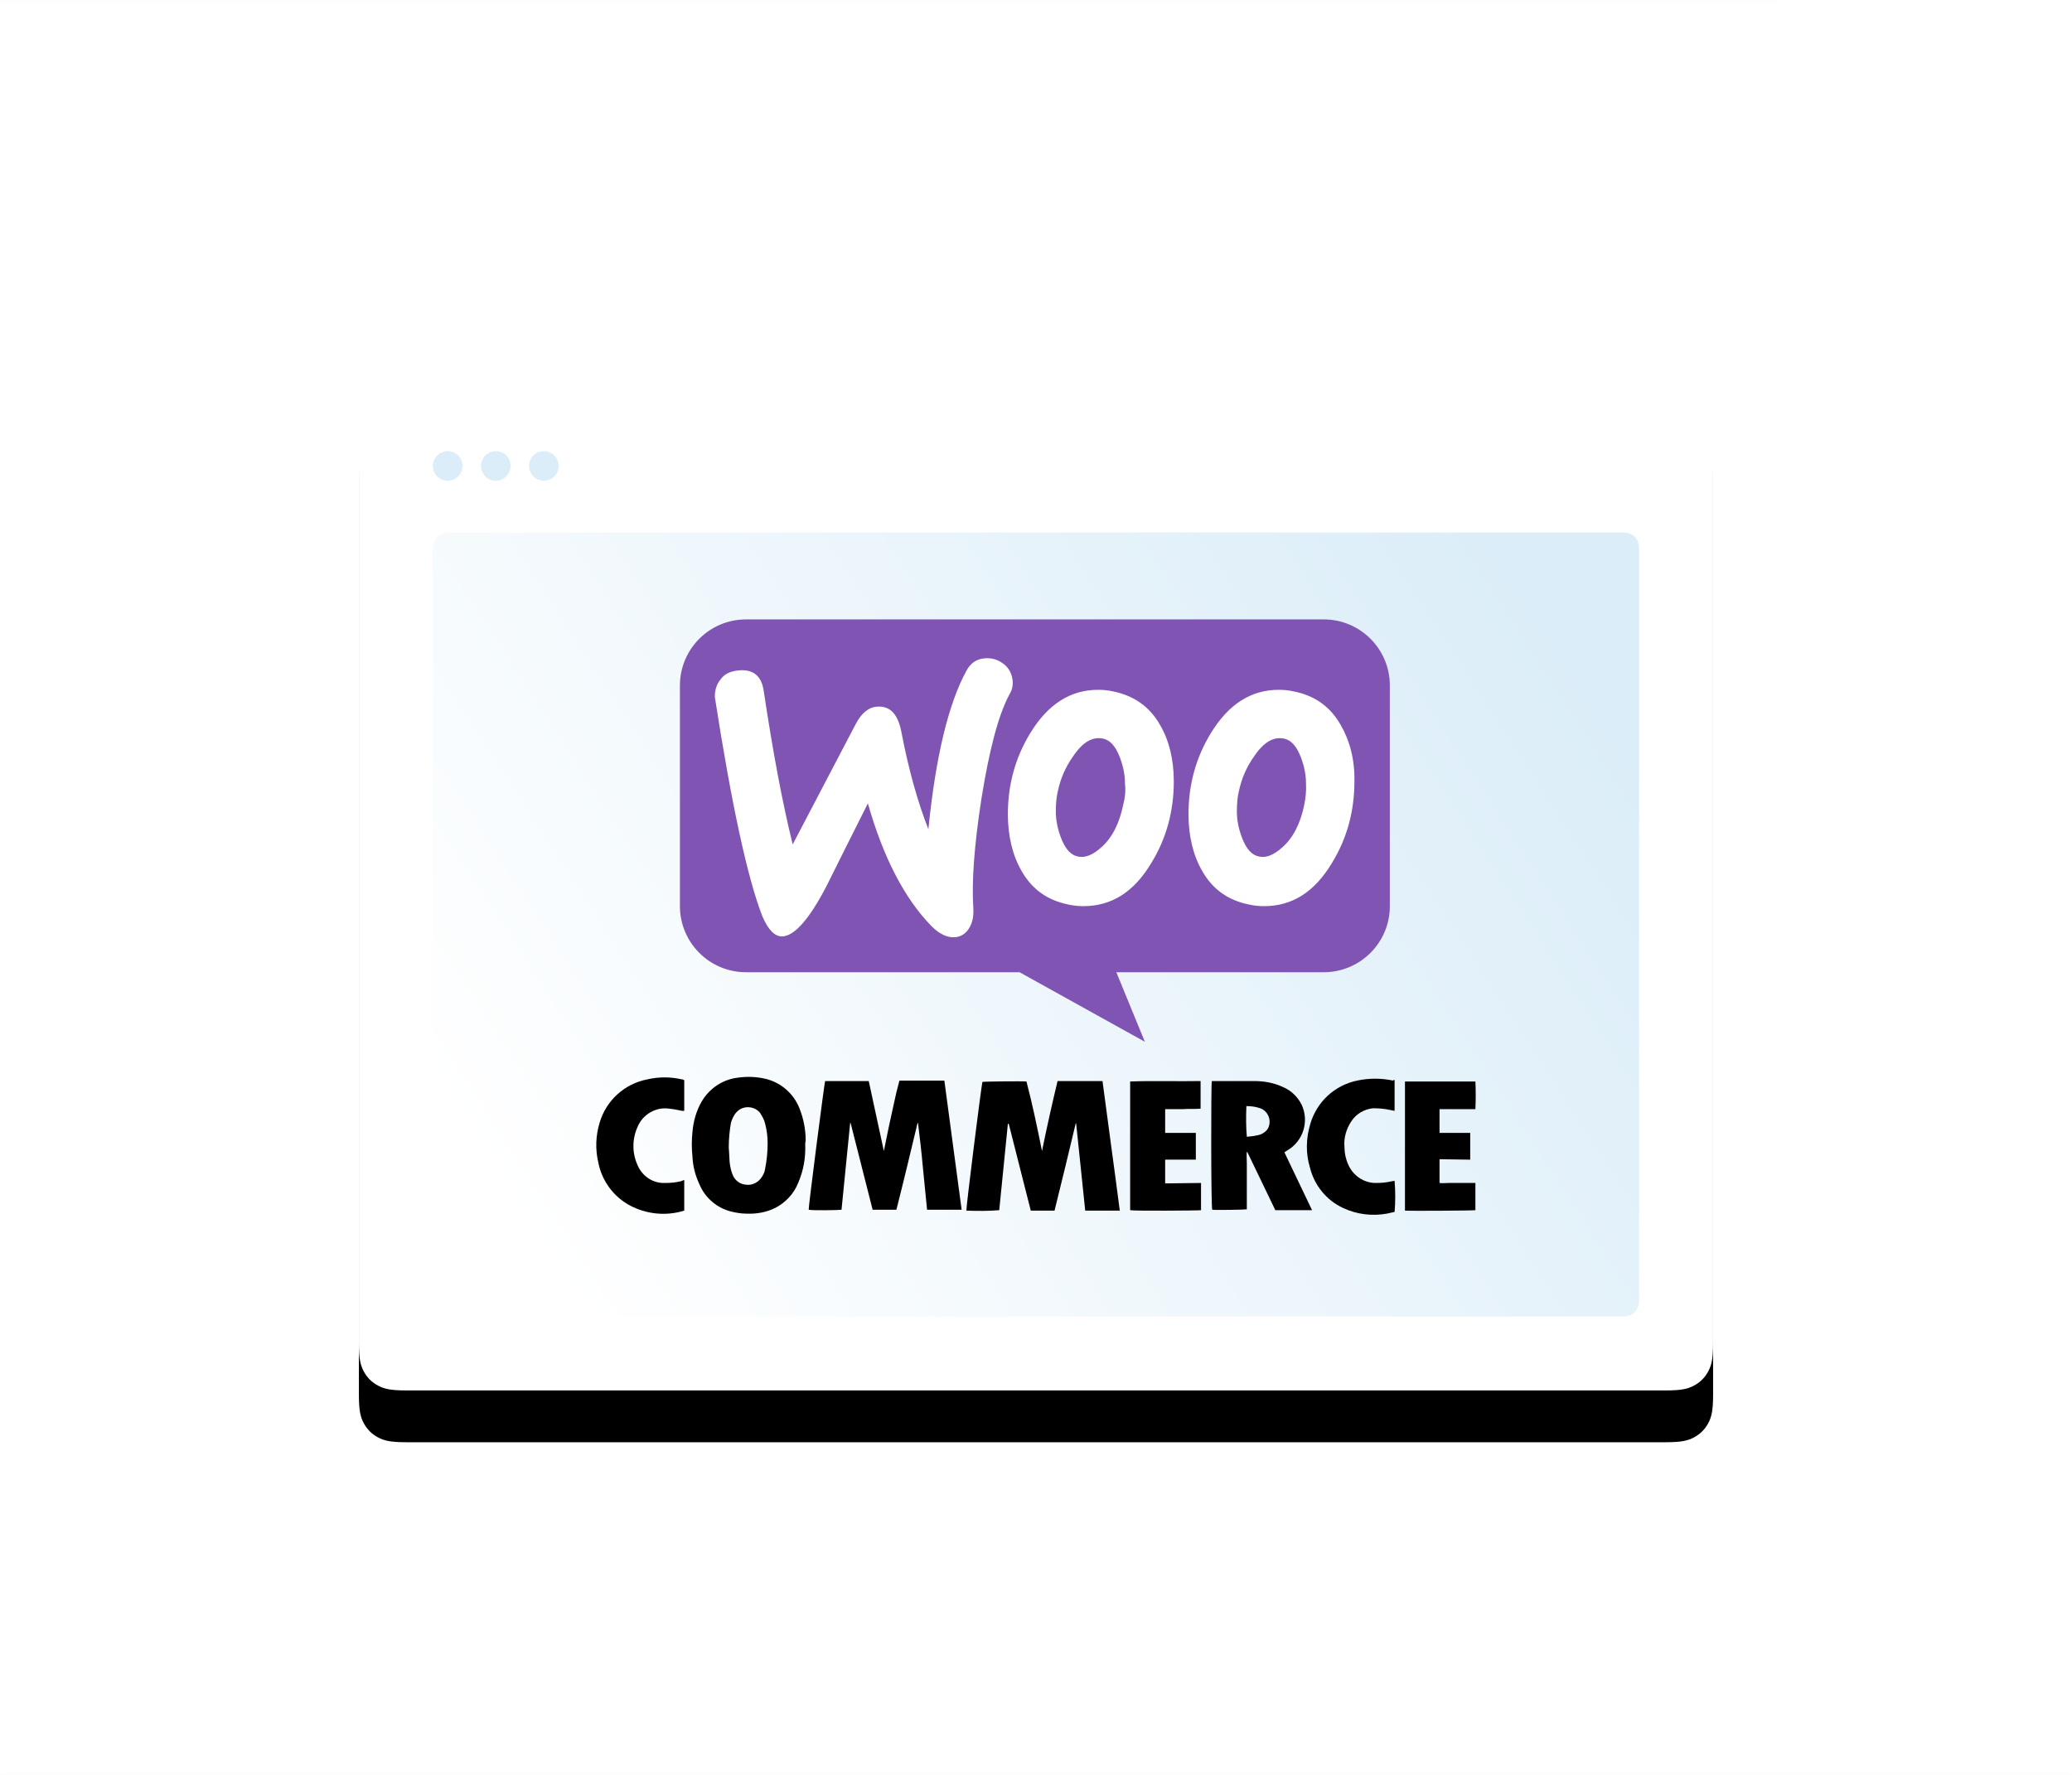
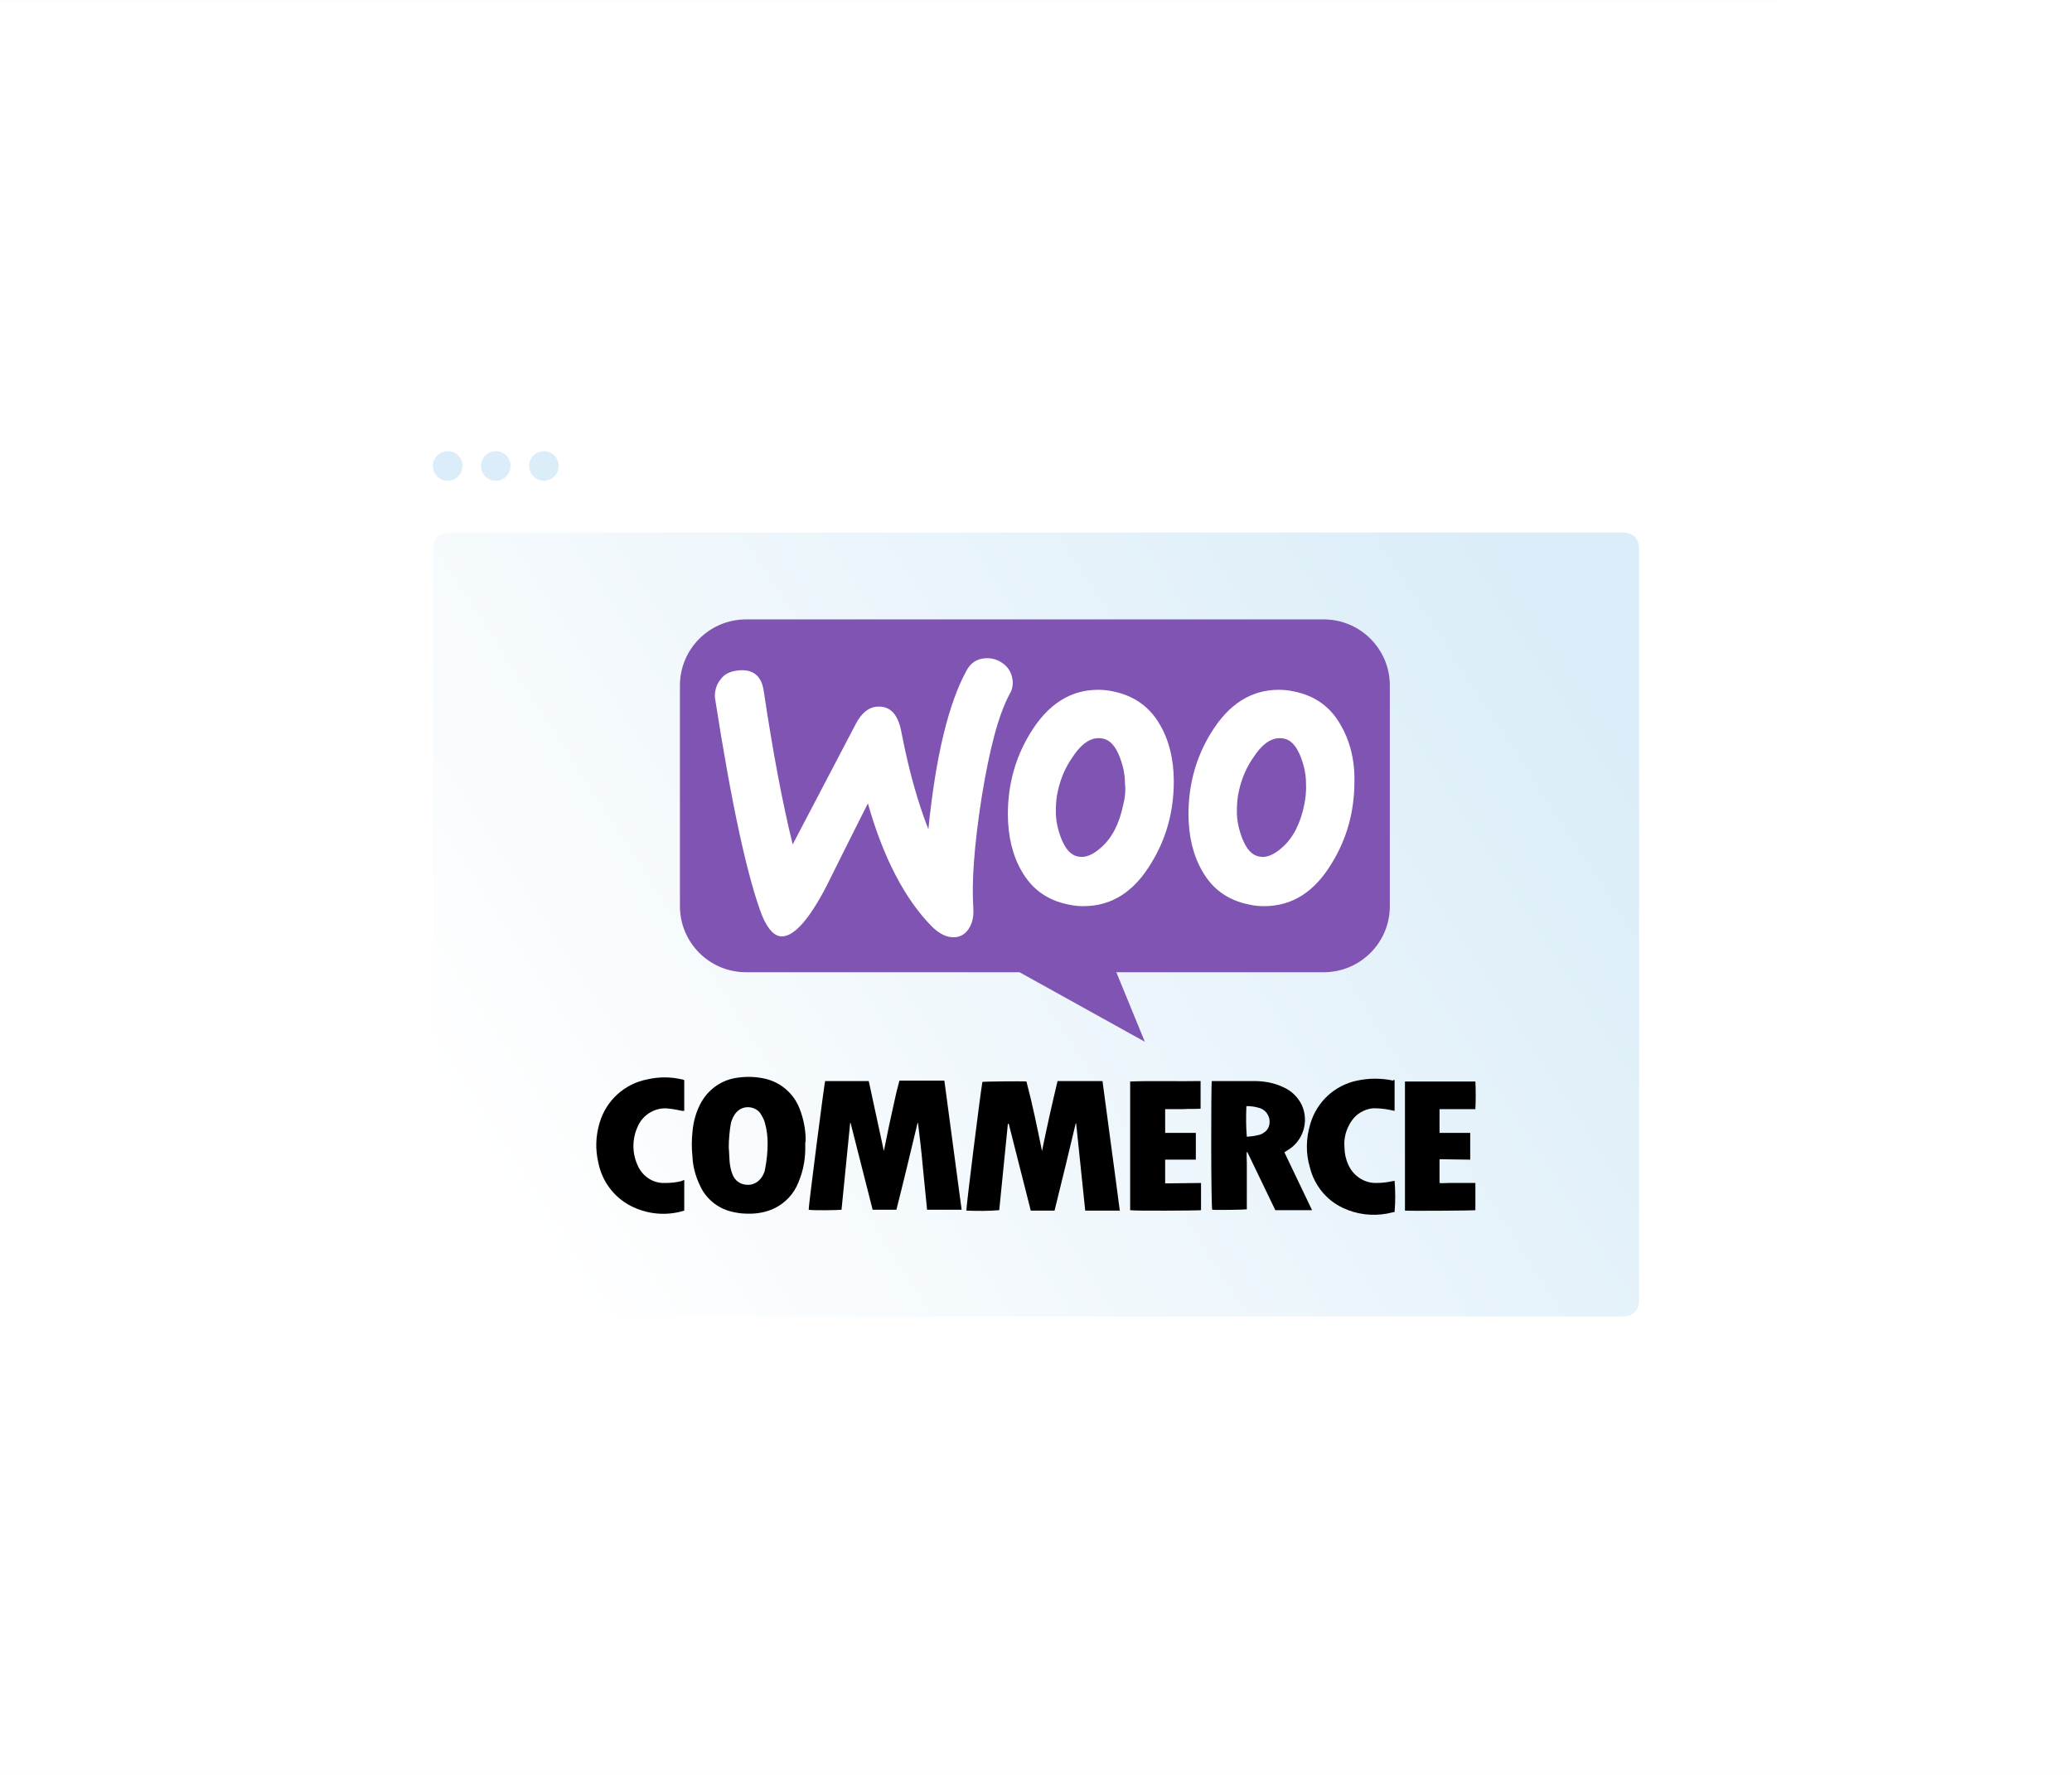
<svg xmlns="http://www.w3.org/2000/svg" xmlns:xlink="http://www.w3.org/1999/xlink" width="440px" height="377px" viewBox="0 0 440 377" version="1.1">
  <title>website / 440x380-blueprint-keyvisual-front</title>
  <defs>
    <rect id="path-1" x="0" y="0" width="440" height="377" />
-     <path d="M10.072,-3.12743968e-15 L277.499,1.61473296e-14 C281.001,-9.38206352e-15 282.271,0.365 283.552,1.049 C284.832,1.734 285.837,2.739 286.522,4.02 C287.207,5.3 287.571,6.57 287.571,10.072 L287.571,203.561 C287.571,207.063 287.207,208.333 286.522,209.614 C285.837,210.894 284.832,211.899 283.552,212.584 C282.271,213.269 281.001,213.633 277.499,213.633 L10.072,213.633 C6.57,213.633 5.3,213.269 4.02,212.584 C2.739,211.899 1.734,210.894 1.049,209.614 C0.365,208.333 6.31112905e-15,207.063 -1.08619901e-14,203.561 L2.71291509e-16,10.072 C-1.57628179e-16,6.57 0.365,5.3 1.049,4.02 C1.734,2.739 2.739,1.734 4.02,1.049 C5.3,0.365 6.57,1.81713252e-15 10.072,-3.12743968e-15 Z" id="path-3" />
    <filter x="-14.4%" y="-14.3%" width="128.9%" height="138.9%" filterUnits="objectBoundingBox" id="filter-4">
      <feOffset dx="0" dy="11" in="SourceAlpha" result="shadowOffsetOuter1" />
      <feGaussianBlur stdDeviation="12" in="shadowOffsetOuter1" result="shadowBlurOuter1" />
      <feColorMatrix values="0 0 0 0 0   0 0 0 0 0.106   0 0 0 0 0.255  0 0 0 0.15 0" type="matrix" in="shadowBlurOuter1" />
    </filter>
    <linearGradient x1="0%" y1="71.129%" x2="100%" y2="28.871%" id="linearGradient-5">
      <stop stop-color="#FFFFFF" offset="0%" />
      <stop stop-color="#DBEDF8" offset="100%" />
    </linearGradient>
  </defs>
  <g id="01---Resources-eCommerce-WooCommerce" stroke="none" stroke-width="1" fill="none" fill-rule="evenodd">
    <g id="website-/-440x380-blueprint-keyvisual-front">
      <mask id="mask-2" fill="white">
        <use xlink:href="#path-1" />
      </mask>
      <g id="Rectangle" />
      <line x1="0" y1="377" x2="440" y2="377" id="bottom" stroke-opacity="0.01" stroke="#001B41" stroke-linecap="square" mask="url(#mask-2)" />
      <g id="Group" mask="url(#mask-2)">
        <g id="Block" transform="translate(76.214, 81.683)">
          <g id="Box">
            <use fill="black" fill-opacity="1" filter="url(#filter-4)" xlink:href="#path-3" />
            <use fill="#FFFFFF" fill-rule="evenodd" xlink:href="#path-3" />
          </g>
          <path d="M19.743,31.417 L267.828,31.417 C269.229,31.417 269.737,31.563 270.249,31.836 C270.761,32.11 271.163,32.512 271.437,33.024 C271.711,33.537 271.857,34.045 271.857,35.446 L271.857,193.896 C271.857,195.297 271.711,195.805 271.437,196.317 C271.163,196.829 270.761,197.231 270.249,197.505 C269.737,197.779 269.229,197.925 267.828,197.925 L19.743,197.925 C18.342,197.925 17.834,197.779 17.322,197.505 C16.81,197.231 16.408,196.829 16.134,196.317 C15.86,195.805 15.714,195.297 15.714,193.896 L15.714,35.446 C15.714,34.045 15.86,33.537 16.134,33.024 C16.408,32.512 16.81,32.11 17.322,31.836 C17.834,31.563 18.342,31.417 19.743,31.417 Z" id="Rectangle" fill="url(#linearGradient-5)" />
          <g id="Woo-logo" transform="translate(36.625, 49.874)" fill-rule="nonzero">
            <g id="woocommerce" transform="translate(13.784, 0)">
              <path d="M31.526,2.752 L153.193,2.752 C159.433,2.752 164.571,7.796 164.571,14.125 L164.571,60.81 C164.571,67.047 159.524,72.184 153.193,72.184 L31.526,72.184 C25.287,72.184 20.149,67.139 20.149,60.81 L20.149,14.033 C20.241,7.796 25.287,2.752 31.526,2.752 Z" id="Path" fill="#FFFFFF" />
              <path d="M48.593,98.049 L57.86,98.049 C58.961,103.002 59.97,107.955 61.071,112.907 C61.438,111.256 61.714,109.606 62.081,107.955 C62.448,106.304 62.815,104.653 63.182,102.91 C63.549,101.167 63.916,99.608 64.375,97.957 L73.917,97.957 C75.11,107.129 76.395,116.209 77.587,125.381 L70.247,125.381 C69.972,122.263 69.605,119.236 69.329,116.118 C69.054,112.999 68.687,109.972 68.32,106.946 L68.228,106.946 C66.76,113.091 65.292,119.236 63.732,125.381 L58.686,125.381 C57.126,119.236 55.566,113.091 54.006,106.946 L53.915,106.946 C53.272,113.091 52.722,119.236 52.079,125.381 C51.621,125.473 45.84,125.565 45.106,125.381 C45.014,125.014 48.409,98.691 48.593,98.049 Z" id="Path" fill="#000000" />
              <path d="M94.654,112.907 C95.663,107.955 96.764,103.002 97.957,98.049 L107.499,98.049 C108.692,107.221 109.977,116.301 111.17,125.565 C108.692,125.565 106.307,125.565 103.829,125.565 C103.187,119.42 102.545,113.183 101.902,107.037 L101.811,107.037 C100.343,113.183 98.874,119.328 97.315,125.565 L92.268,125.565 C90.708,119.42 89.148,113.274 87.589,107.129 L87.405,107.129 L85.57,125.473 C83.276,125.657 80.982,125.657 78.597,125.565 C78.505,125.014 81.533,100.892 81.992,98.232 C82.359,98.141 90.25,98.049 91.351,98.141 C92.635,103.002 93.644,107.955 94.654,112.907 Z" id="Path" fill="#000000" />
              <path d="M44.372,111.623 C44.464,114.375 44.005,117.035 42.904,119.603 C41.986,121.988 40.151,123.914 37.949,125.014 C36.114,125.932 34.004,126.299 31.893,126.207 C30.792,126.207 29.691,126.023 28.59,125.748 C25.654,125.014 23.177,122.905 21.984,120.153 C21.066,118.227 20.516,116.209 20.424,114.1 C20.241,112.357 20.241,110.614 20.424,108.872 C20.608,106.579 21.25,104.377 22.351,102.451 C24.002,99.608 26.847,97.682 30.15,97.315 C32.077,97.04 34.096,97.132 36.022,97.59 C39.326,98.416 41.986,100.8 43.179,103.919 C44.005,106.028 44.464,108.321 44.464,110.614 C44.372,111.073 44.372,111.348 44.372,111.623 Z M28.131,112.174 C28.223,112.999 28.223,114.1 28.315,115.2 C28.407,116.118 28.59,117.035 28.957,117.952 C29.416,119.144 30.517,119.97 31.802,120.062 C33.086,120.245 34.371,119.603 35.105,118.502 C35.472,117.952 35.747,117.402 35.839,116.76 C36.206,114.925 36.389,113.091 36.389,111.256 C36.389,109.789 36.206,108.413 35.839,107.037 C35.655,106.212 35.197,105.478 34.738,104.744 C33.545,103.369 31.343,103.185 29.967,104.469 C29.783,104.653 29.6,104.836 29.416,105.111 C29.049,105.662 28.774,106.304 28.59,106.946 C28.315,108.597 28.131,110.339 28.131,112.174 Z" id="Shape" fill="#000000" />
              <path d="M130.713,98.049 C130.897,98.049 131.08,98.049 131.264,98.049 C134.108,98.049 136.861,98.049 139.705,98.049 C141.816,98.049 143.926,98.416 145.853,99.333 C147.596,100.067 148.973,101.442 149.798,103.093 C151.45,106.67 150.074,110.89 146.679,112.816 L146.128,113.183 L152.001,125.473 L144.201,125.473 L138.237,113.091 L138.146,113.091 C138.054,113.916 138.146,114.65 138.146,115.476 L138.146,125.29 C137.687,125.381 131.539,125.473 130.805,125.381 C130.53,125.014 130.53,98.691 130.713,98.049 Z M138.054,103.369 C137.962,105.57 137.962,107.771 138.146,109.881 C138.788,109.789 139.522,109.789 140.164,109.606 C140.806,109.514 141.357,109.33 141.816,108.963 C142.275,108.688 142.642,108.23 142.825,107.679 C143.376,106.028 142.458,104.194 140.715,103.735 C140.715,103.735 140.715,103.735 140.715,103.735 C139.797,103.46 138.971,103.369 138.054,103.369 L138.054,103.369 Z" id="Shape" fill="#000000" />
              <path d="M179.068,114.65 L179.068,119.695 C179.71,119.786 180.353,119.695 180.995,119.695 L186.684,119.695 L186.684,125.473 C186.225,125.565 173.104,125.657 171.728,125.565 L171.728,125.565 C171.728,125.565 171.728,125.565 171.728,125.473 C171.728,116.576 171.728,107.588 171.728,98.691 L171.728,98.141 C176.774,98.141 181.729,98.141 186.684,98.141 C186.776,100.067 186.776,102.084 186.684,104.011 L179.068,104.011 L179.068,109.055 C181.27,109.055 183.381,109.055 185.583,109.055 L185.583,114.742 L179.068,114.65 Z" id="Path" fill="#000000" />
              <path d="M128.42,119.695 L128.42,125.473 C127.961,125.565 114.106,125.657 113.372,125.473 L113.372,98.141 C118.326,97.957 123.281,98.141 128.328,98.049 L128.328,103.919 C127.043,104.011 125.85,103.919 124.566,104.011 L120.804,104.011 L120.804,109.055 C123.006,109.055 125.116,109.055 127.318,109.055 L127.318,114.742 C125.208,114.742 123.006,114.742 120.804,114.742 C120.804,116.393 120.804,118.044 120.804,119.786 L128.42,119.695 Z" id="Path" fill="#000000" />
              <path d="M18.681,119.053 L18.681,125.565 C18.314,125.657 17.947,125.748 17.671,125.84 C14.185,126.665 10.515,126.207 7.303,124.556 C3.725,122.721 1.156,119.236 0.421,115.292 C-0.221,112.541 -0.129,109.697 0.697,106.946 C2.073,102.176 6.019,98.599 10.882,97.682 C13.267,97.132 15.745,97.132 18.13,97.682 C18.314,97.682 18.497,97.774 18.681,97.865 L18.681,104.377 C18.497,104.377 18.405,104.377 18.222,104.377 C17.304,104.194 16.479,104.011 15.561,103.919 C12.717,103.46 9.872,105.111 8.771,107.771 C7.578,110.431 7.578,113.458 8.863,116.118 C9.872,118.319 12.074,119.786 14.552,119.695 C15.745,119.695 16.846,119.603 17.947,119.328 L18.681,119.053 Z" id="Path" fill="#000000" />
              <path d="M169.526,97.865 L169.526,104.377 L168.608,104.194 C167.415,103.919 166.131,103.827 164.938,103.827 C163.103,104.011 161.36,105.02 160.35,106.579 C159.249,108.23 158.699,110.156 158.882,112.082 C158.882,113.366 159.157,114.65 159.708,115.842 C160.717,118.135 163.011,119.695 165.488,119.695 C166.681,119.695 167.782,119.603 168.975,119.328 L169.526,119.236 C169.709,121.437 169.709,123.639 169.526,125.84 C168.975,125.932 168.425,126.115 167.874,126.207 C164.754,126.757 161.543,126.39 158.607,125.014 C155.028,123.364 152.459,120.153 151.542,116.393 C150.624,113.366 150.716,110.156 151.634,107.129 C153.01,102.451 156.772,98.966 161.543,97.957 C164.112,97.407 166.681,97.407 169.25,97.957 C169.25,97.774 169.342,97.774 169.526,97.865 Z" id="Path" fill="#000000" />
              <path d="M31.802,0 L154.478,0 C162.277,0 168.516,6.329 168.516,14.033 L168.516,60.902 C168.516,68.698 162.185,74.935 154.478,74.935 L110.436,74.935 L116.491,89.702 L89.882,74.935 L31.802,74.935 C24.002,74.935 17.763,68.607 17.763,60.902 L17.763,14.033 C17.763,6.329 24.002,0 31.802,0 L31.802,0 Z" id="Path" fill="#7F54B3" />
              <path d="M26.388,12.749 C27.214,11.557 28.498,11.006 30.242,10.823 C33.361,10.548 35.105,12.015 35.564,15.226 C37.49,28.066 39.509,38.889 41.711,47.786 L55.107,22.196 C56.3,19.903 57.86,18.619 59.695,18.527 C62.356,18.344 64.008,20.087 64.742,23.664 C66.301,31.827 68.228,38.706 70.522,44.576 C72.082,28.984 74.835,17.794 78.597,10.915 C79.514,9.172 80.891,8.347 82.634,8.255 C84.01,8.163 85.295,8.53 86.488,9.447 C87.68,10.364 88.231,11.557 88.414,12.933 C88.506,14.033 88.323,14.95 87.772,15.868 C85.386,20.27 83.46,27.699 81.808,37.972 C80.248,47.97 79.698,55.766 80.065,61.269 C80.156,62.828 79.973,64.112 79.331,65.305 C78.597,66.681 77.496,67.414 76.119,67.506 C74.559,67.598 72.908,66.864 71.256,65.213 C65.567,59.435 60.98,50.721 57.677,39.073 C53.731,46.869 50.795,52.831 48.868,56.683 C45.29,63.562 42.17,67.139 39.601,67.323 C37.949,67.414 36.573,66.038 35.288,63.103 C32.169,55.124 28.774,39.623 25.195,16.601 C25.104,15.317 25.471,13.85 26.388,12.749 L26.388,12.749 Z M158.056,22.38 C155.854,18.527 152.643,16.234 148.239,15.317 C147.046,15.042 145.945,14.95 144.935,14.95 C139.063,14.95 134.292,17.977 130.53,24.122 C127.318,29.35 125.759,35.129 125.759,41.366 C125.759,46.043 126.768,50.171 128.695,53.473 C130.897,57.325 134.108,59.618 138.513,60.535 C139.705,60.81 140.806,60.902 141.816,60.902 C147.78,60.902 152.551,57.875 156.221,51.73 C159.433,46.502 160.993,40.724 160.993,34.395 C161.084,29.717 159.983,25.682 158.056,22.38 Z M150.349,39.348 C149.523,43.384 147.963,46.41 145.669,48.428 C143.926,49.987 142.275,50.721 140.715,50.354 C139.247,50.079 138.054,48.795 137.136,46.41 C136.402,44.484 136.035,42.65 136.035,40.815 C136.035,39.256 136.127,37.789 136.494,36.321 C137.044,33.845 138.054,31.368 139.705,29.075 C141.724,26.049 143.834,24.856 146.036,25.315 C147.505,25.59 148.697,26.874 149.615,29.259 C150.349,31.185 150.716,33.019 150.716,34.854 C150.808,36.413 150.624,37.972 150.349,39.348 L150.349,39.348 Z M119.703,22.38 C117.501,18.527 114.198,16.234 109.885,15.317 C108.692,15.042 107.591,14.95 106.582,14.95 C100.71,14.95 95.938,17.977 92.176,24.122 C88.965,29.35 87.405,35.129 87.405,41.366 C87.405,46.043 88.414,50.171 90.341,53.473 C92.543,57.325 95.755,59.618 100.159,60.535 C101.352,60.81 102.453,60.902 103.462,60.902 C109.426,60.902 114.198,57.875 117.868,51.73 C121.079,46.502 122.639,40.724 122.639,34.395 C122.639,29.717 121.63,25.682 119.703,22.38 Z M111.904,39.348 C111.078,43.384 109.518,46.41 107.224,48.428 C105.481,49.987 103.829,50.721 102.269,50.354 C100.801,50.079 99.609,48.795 98.691,46.41 C97.957,44.484 97.59,42.65 97.59,40.815 C97.59,39.256 97.682,37.789 98.049,36.321 C98.599,33.845 99.609,31.368 101.26,29.075 C103.279,26.049 105.389,24.856 107.591,25.315 C109.059,25.59 110.252,26.874 111.17,29.259 C111.904,31.185 112.271,33.019 112.271,34.854 C112.454,36.413 112.271,37.972 111.904,39.348 L111.904,39.348 Z" id="Shape" fill="#FFFFFF" />
            </g>
          </g>
          <g id="dots" transform="translate(15.714, 14.137)" fill="#DBEDF8">
            <ellipse id="Oval" cx="3.143" cy="3.142" rx="3.143" ry="3.142" />
            <ellipse id="Oval-Copy" cx="13.357" cy="3.142" rx="3.143" ry="3.142" />
            <ellipse id="Oval-Copy-2" cx="23.571" cy="3.142" rx="3.143" ry="3.142" />
          </g>
        </g>
      </g>
      <line x1="0" y1="-5.55111512e-17" x2="377" y2="-5.55111512e-17" id="top" stroke-opacity="0.01" stroke="#001B41" stroke-linecap="square" mask="url(#mask-2)" />
    </g>
  </g>
</svg>